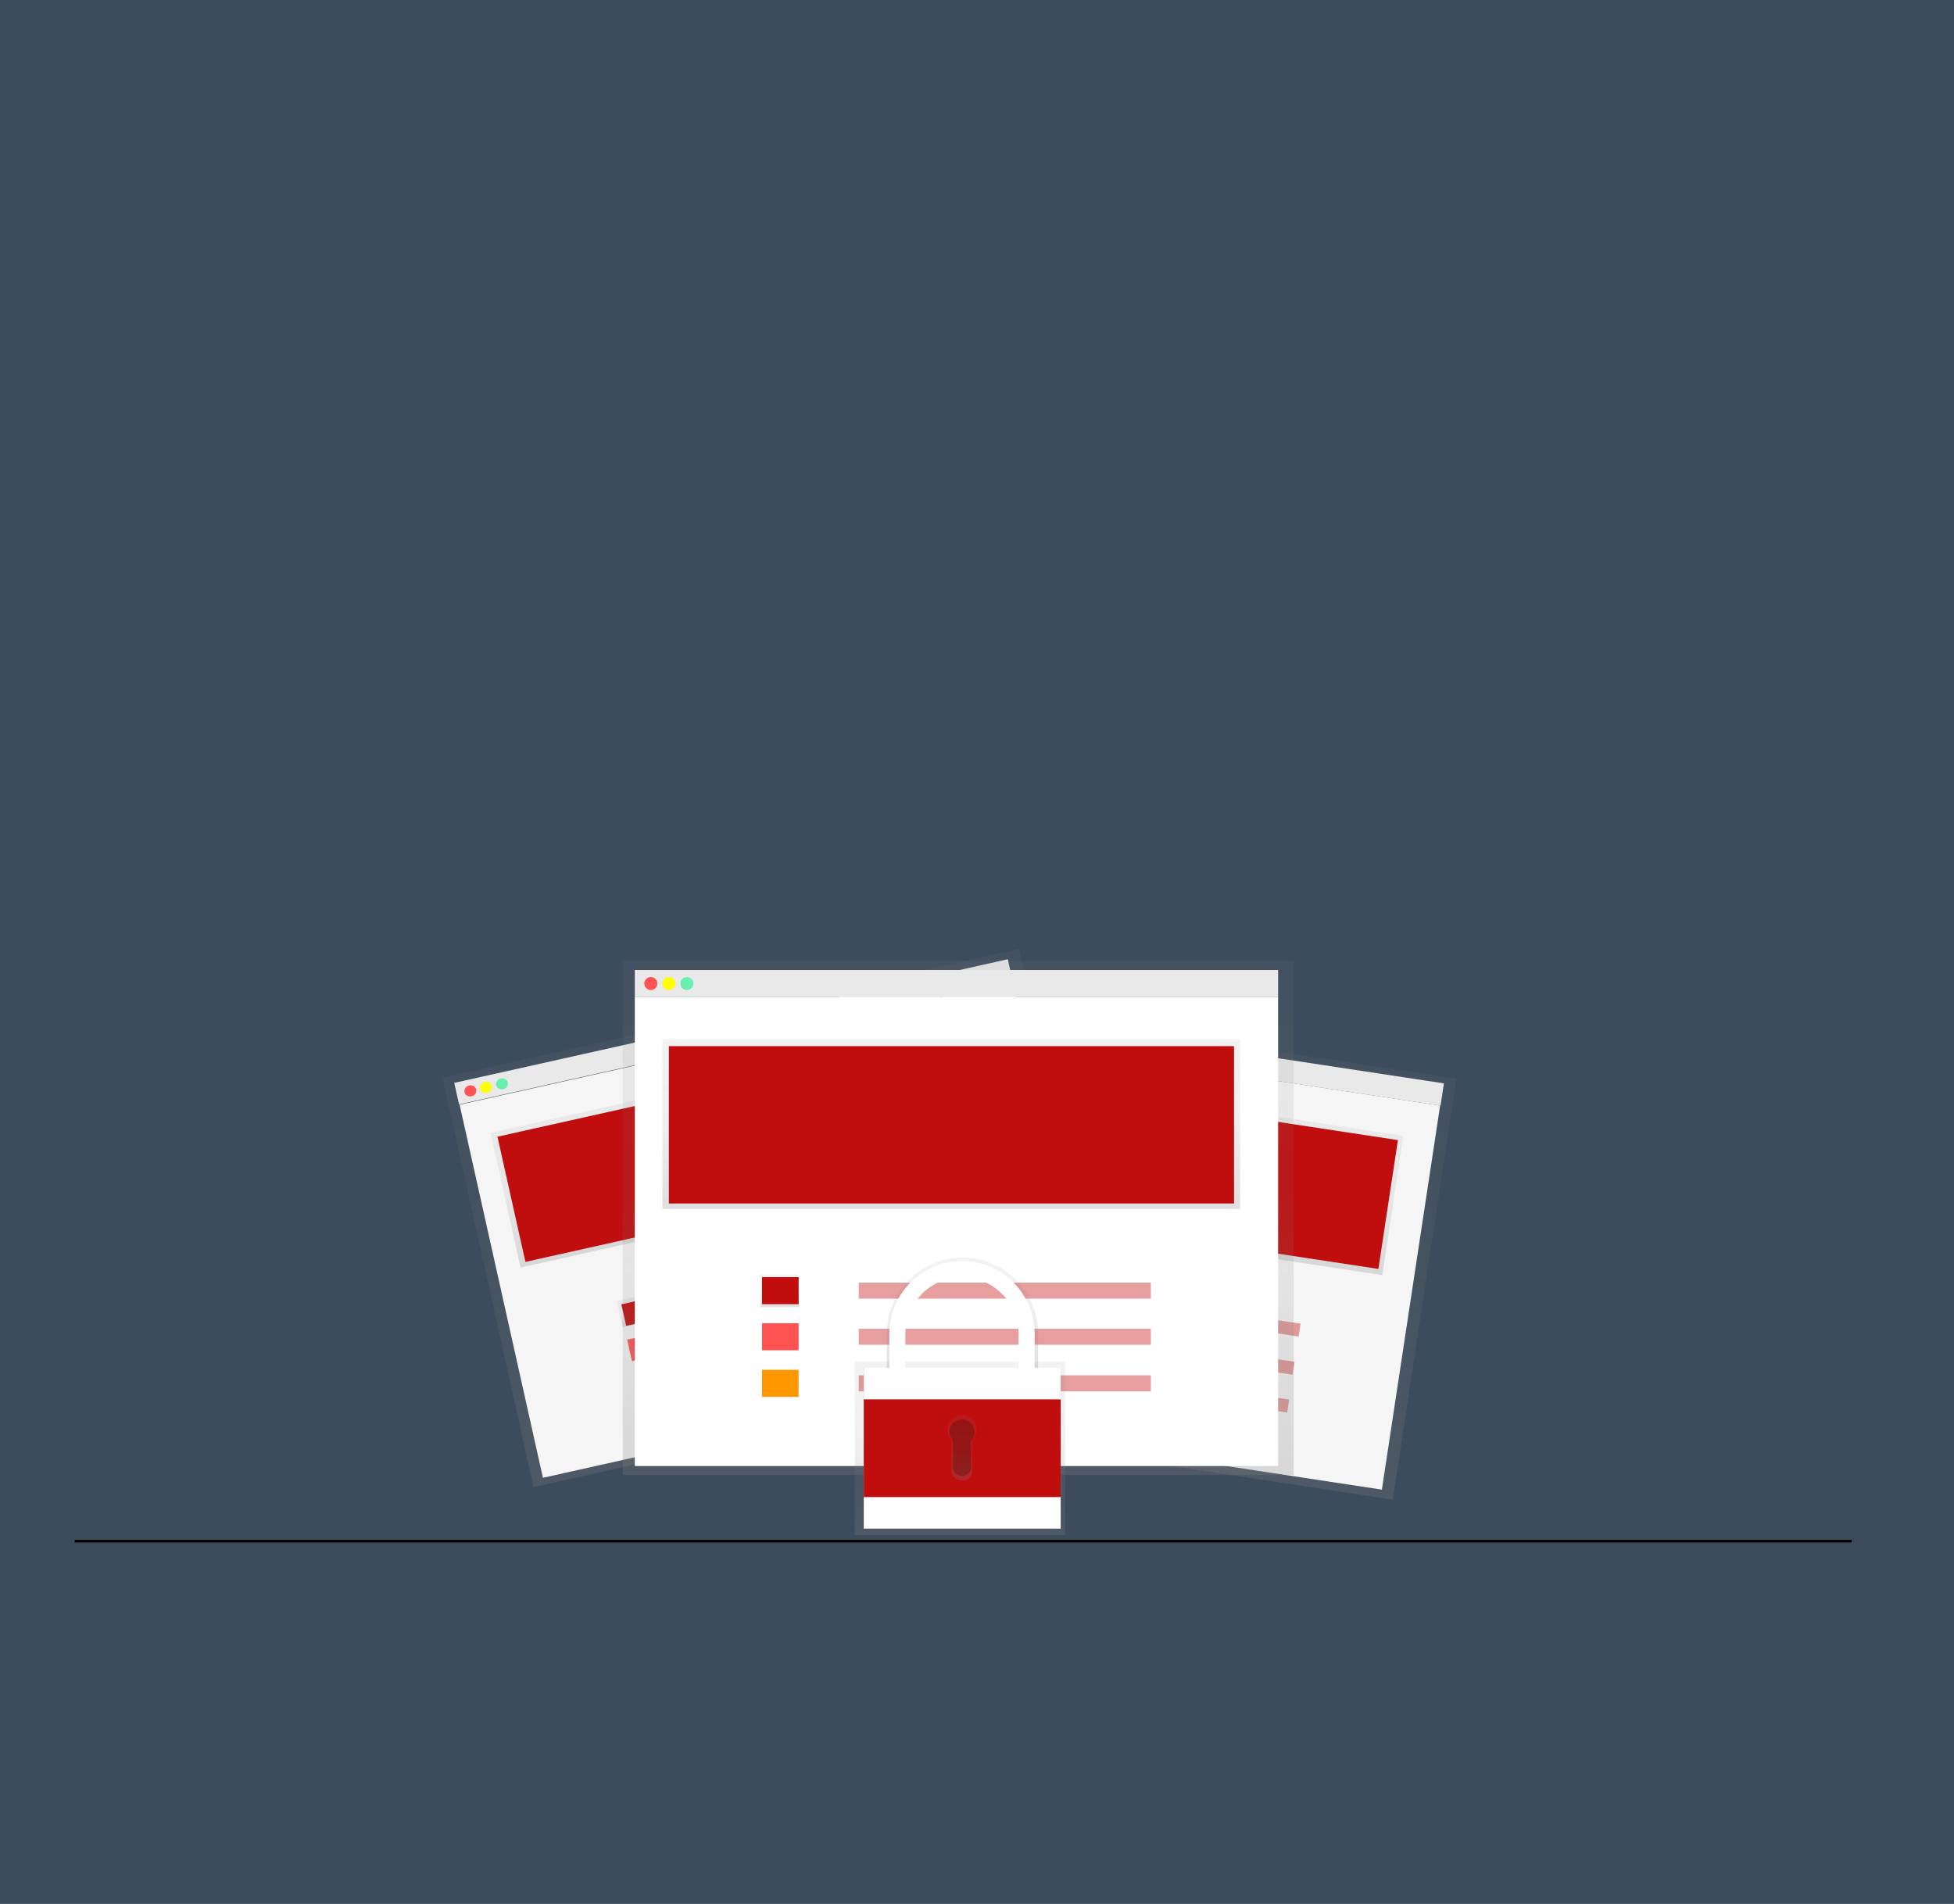
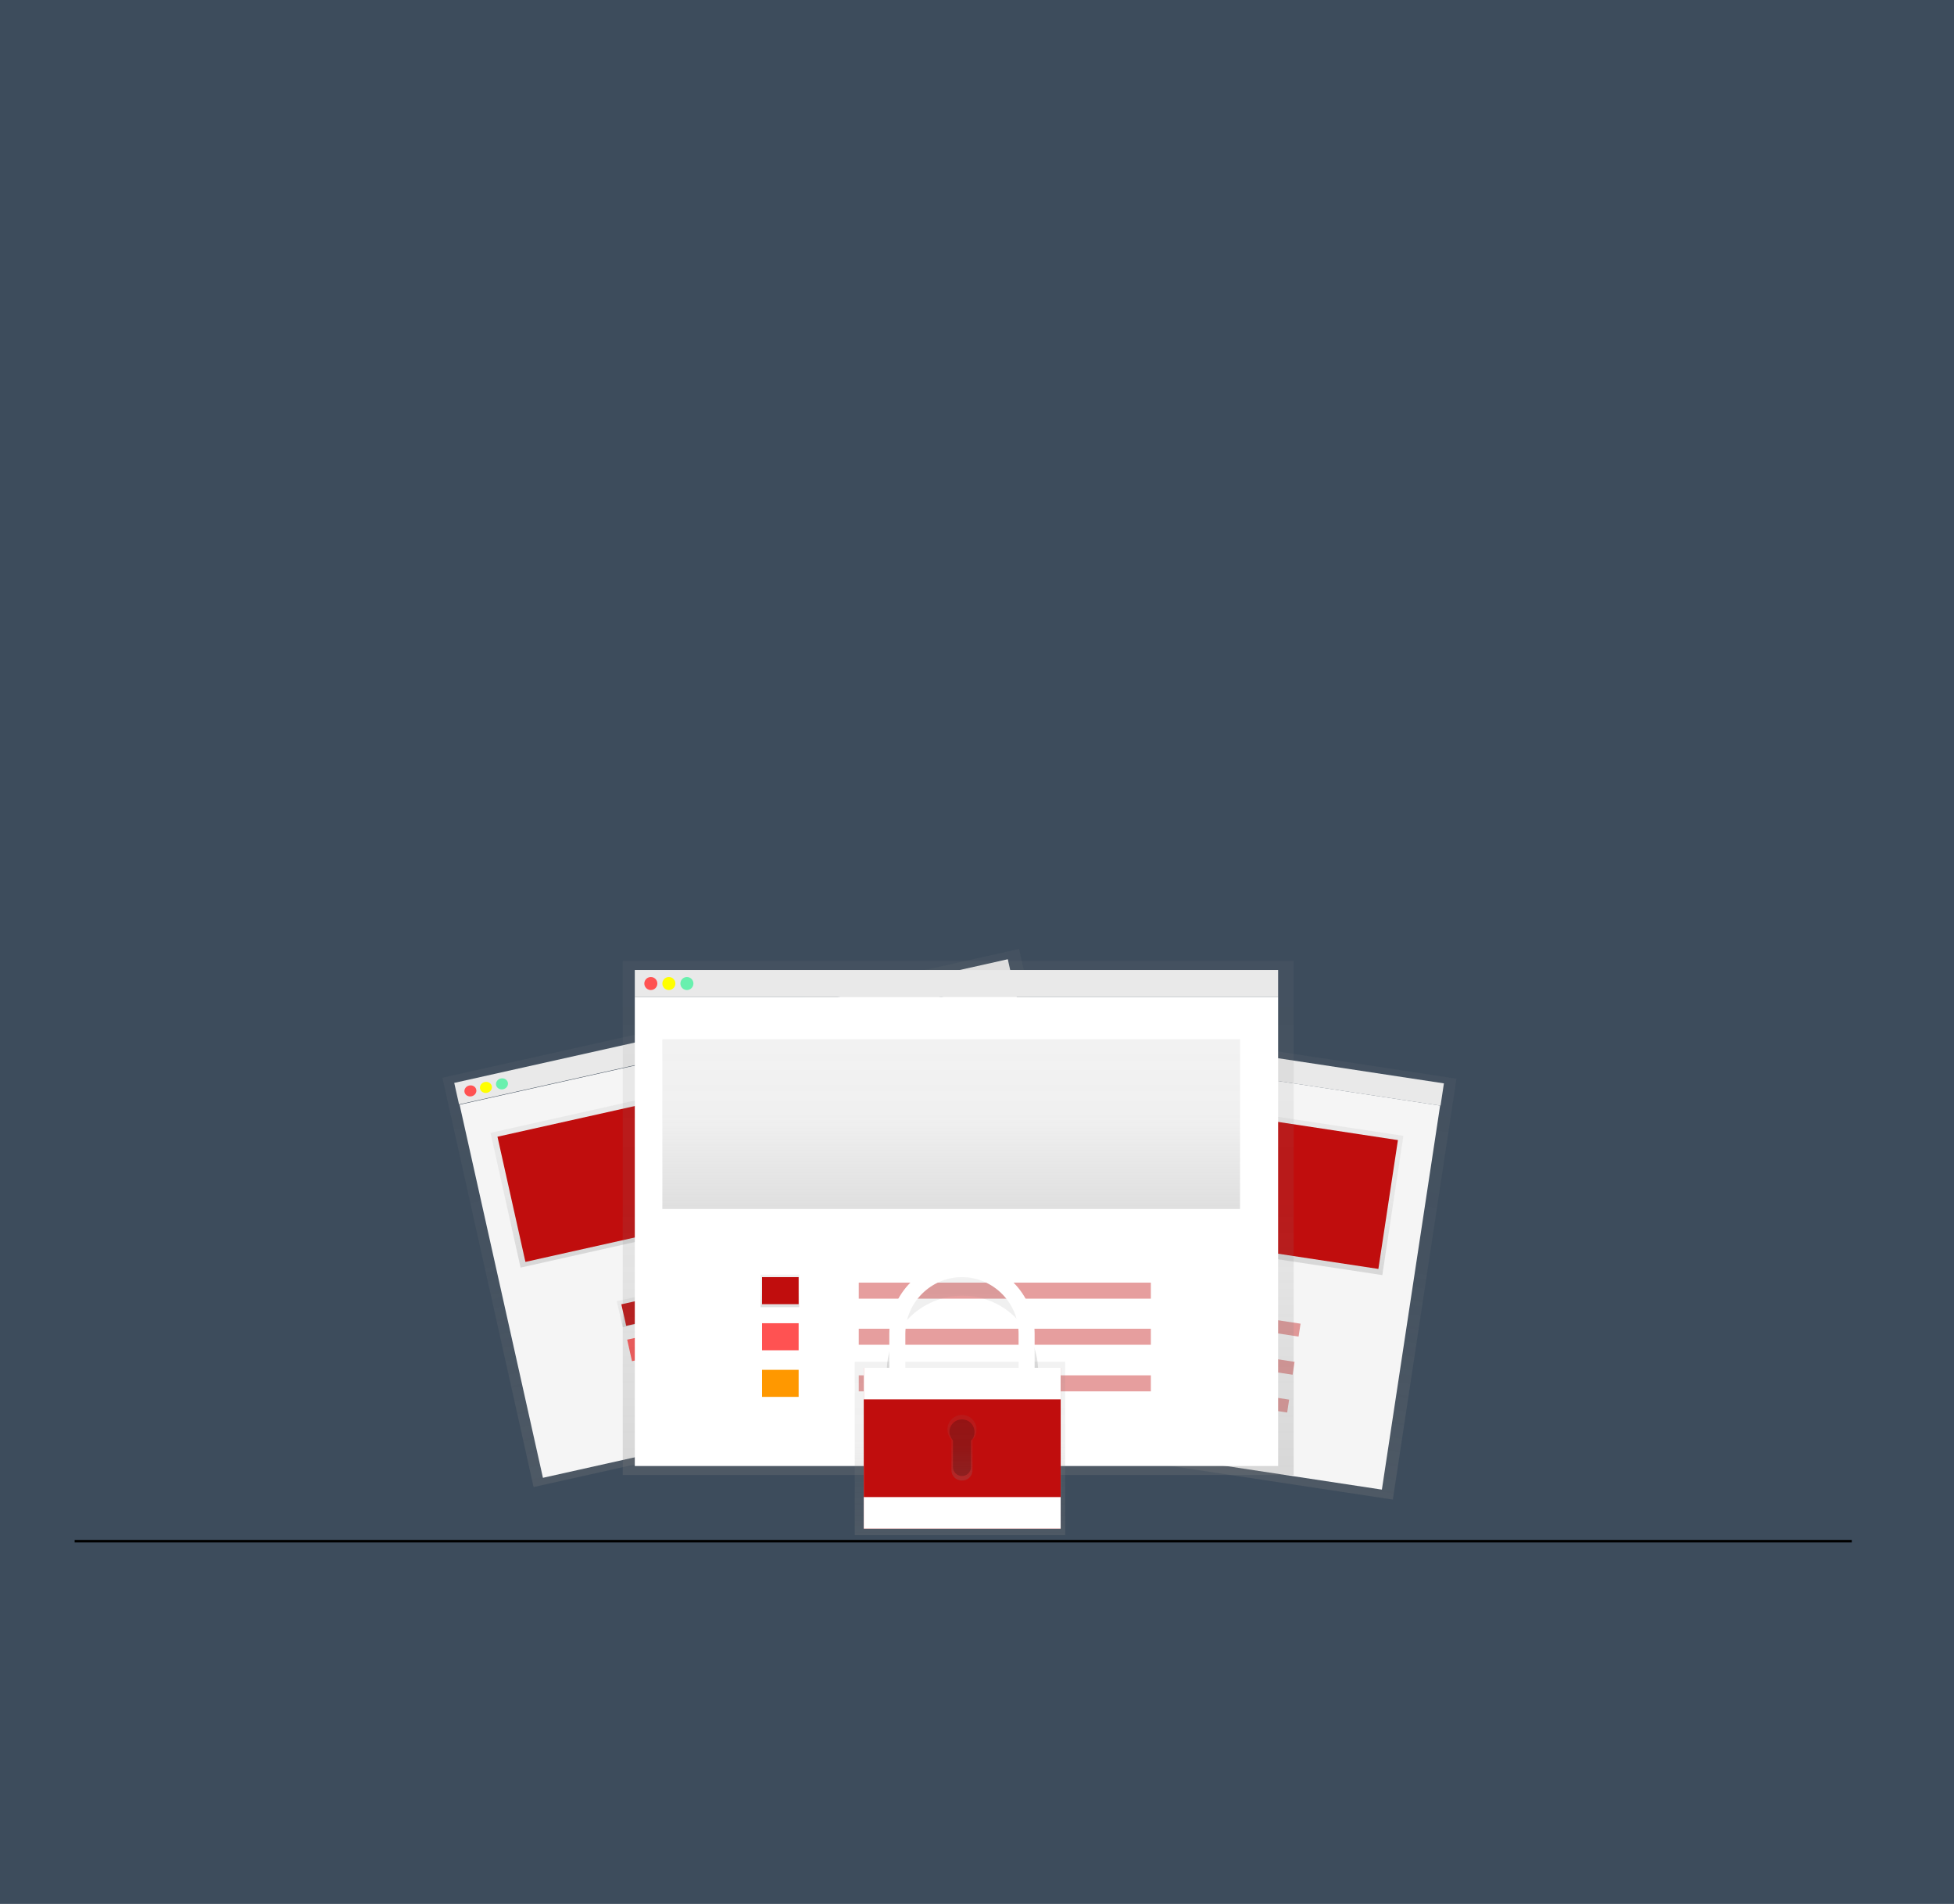
<svg xmlns="http://www.w3.org/2000/svg" version="1.1" id="Layer_1" x="0px" y="0px" viewBox="0 0 390 380" style="enable-background:new 0 0 390 380;" xml:space="preserve">
  <rect x="0" y="0" width="390" height="380" fill="#333333" stroke="none" />
  <style type="text/css">
	.st0{opacity:0.2;fill:#66B0FF;enable-background:new    ;}
	.st1{fill:none;stroke:#000000;stroke-width:0.5;stroke-miterlimit:10;}
	.st2{fill:#F5F5F5;}
	.st3{fill:url(#SVGID_1_);}
	.st4{fill:#FF5252;}
	.st5{fill:#FFFF00;}
	.st6{fill:#69F0AE;}
	.st7{fill:url(#SVGID_00000088120244493225904010000015653152558612345763_);}
	.st8{fill:#C00D0D;}
	.st9{fill:url(#SVGID_00000034805654868603147180000006284668996319797132_);}
	.st10{fill:#FF9800;}
	.st11{opacity:0.4;fill:#C00D0D;enable-background:new    ;}
	.st12{fill:url(#SVGID_00000031925138001243824280000005457446881487292570_);}
	.st13{fill:url(#SVGID_00000160176880497796407670000002850069557756547761_);}
	.st14{fill:url(#SVGID_00000076597968000557570760000017111802745425958817_);}
	.st15{fill:url(#SVGID_00000036946697792861730430000014319554673163388060_);}
	.st16{fill:#FFFFFF;}
	.st17{fill:url(#SVGID_00000098219324348303806740000013615729765642921637_);}
	.st18{fill:url(#SVGID_00000042733286136107025350000007842782657587354810_);}
	.st19{fill:url(#SVGID_00000068656423221070885130000016118835435735874951_);}
	.st20{fill:url(#SVGID_00000004537437254798965630000000526260501557843898_);}
	.st21{fill:url(#SVGID_00000140010881214351575950000005484658914387526548_);}
	.st22{opacity:0.2;enable-background:new    ;}
</style>
  <rect class="st0" width="390" height="380" />
  <line class="st1" x1="14.9" y1="307.6" x2="369.6" y2="307.6" />
  <rect x="233" y="157.5" transform="matrix(0.15 -0.989 0.989 0.15 -8.331 411.546)" class="st2" width="4.5" height="106.3" />
  <linearGradient id="SVGID_1_" gradientUnits="userSpaceOnUse" x1="410.743" y1="1039.731" x2="410.743" y2="954.76" gradientTransform="matrix(0.989 0.15 -0.15 0.989 -26.751 -798.692)">
    <stop offset="0" style="stop-color:#808080;stop-opacity:0.25" />
    <stop offset="0.54" style="stop-color:#808080;stop-opacity:0.12" />
    <stop offset="1" style="stop-color:#808080;stop-opacity:0.1" />
  </linearGradient>
  <polygon class="st3" points="168.4,282.7 181.2,198.6 290.7,215.3 278,299.3 " />
  <rect x="190.3" y="198" transform="matrix(0.15 -0.989 0.989 0.15 -53.688 439.873)" class="st2" width="77.5" height="106.3" />
  <circle class="st4" cx="185.2" cy="203" r="1.1" />
  <circle class="st5" cx="188.2" cy="203.5" r="1.1" />
  <circle class="st6" cx="191.2" cy="204" r="1.1" />
  <linearGradient id="SVGID_00000169541655696695189720000012849359558808493217_" gradientUnits="userSpaceOnUse" x1="409.631" y1="995.771" x2="409.631" y2="967.664" gradientTransform="matrix(0.989 0.15 -0.15 0.989 -26.75 -798.696)">
    <stop offset="0" style="stop-color:#808080;stop-opacity:0.25" />
    <stop offset="0.54" style="stop-color:#808080;stop-opacity:0.12" />
    <stop offset="1" style="stop-color:#808080;stop-opacity:0.1" />
  </linearGradient>
  <polygon style="fill:url(#SVGID_00000169541655696695189720000012849359558808493217_);" points="181.5,240.2 185.7,212.4   280.1,226.7 275.9,254.5 " />
  <rect x="217.9" y="186.8" transform="matrix(0.15 -0.989 0.989 0.15 -34.691 426.736)" class="st8" width="26" height="93.4" />
  <linearGradient id="SVGID_00000163047596771467253040000004752578801743074997_" gradientUnits="userSpaceOnUse" x1="381.36" y1="1012.045" x2="381.36" y2="1006.615" gradientTransform="matrix(0.989 0.15 -0.15 0.989 -26.755 -798.704)">
    <stop offset="0" style="stop-color:#808080;stop-opacity:0.25" />
    <stop offset="0.54" style="stop-color:#808080;stop-opacity:0.12" />
    <stop offset="1" style="stop-color:#808080;stop-opacity:0.1" />
  </linearGradient>
  <polygon style="fill:url(#SVGID_00000163047596771467253040000004752578801743074997_);" points="195.1,258.7 196,253.3   202.2,254.3 201.4,259.7 " />
  <rect x="196.6" y="253.4" transform="matrix(0.15 -0.989 0.989 0.15 -84.548 414.478)" class="st8" width="4.5" height="6" />
  <rect x="195.4" y="261" transform="matrix(0.15 -0.989 0.989 0.15 -93.075 419.763)" class="st4" width="4.5" height="6" />
  <rect x="194.3" y="268.6" transform="matrix(0.15 -0.989 0.989 0.15 -101.512 425.076)" class="st10" width="4.5" height="6" />
  <rect x="234.2" y="237.8" transform="matrix(0.15 -0.989 0.989 0.15 -58.897 455.472)" class="st11" width="2.6" height="48.3" />
  <rect x="233" y="245.4" transform="matrix(0.15 -0.989 0.989 0.15 -67.426 460.76)" class="st11" width="2.6" height="48.3" />
  <rect x="231.9" y="253" transform="matrix(0.15 -0.989 0.989 0.15 -75.863 466.074)" class="st11" width="2.6" height="48.3" />
  <rect x="89.8" y="203.7" transform="matrix(0.976 -0.218 0.218 0.976 -41.39 36.898)" class="st2" width="113.2" height="4.4" />
  <linearGradient id="SVGID_00000134221388369596765170000016022096550819354767_" gradientUnits="userSpaceOnUse" x1="274.505" y1="956.245" x2="274.505" y2="872.559" gradientTransform="matrix(0.976 -0.218 0.218 0.976 -312.344 -589.39)">
    <stop offset="0" style="stop-color:#808080;stop-opacity:0.25" />
    <stop offset="0.54" style="stop-color:#808080;stop-opacity:0.12" />
    <stop offset="1" style="stop-color:#808080;stop-opacity:0.1" />
  </linearGradient>
  <polygon style="fill:url(#SVGID_00000134221388369596765170000016022096550819354767_);" points="88.3,215.1 203.4,189.4   221.7,271.1 106.5,296.8 " />
  <rect x="98.7" y="207.2" transform="matrix(0.976 -0.218 0.218 0.976 -49.769 39.774)" class="st2" width="113.2" height="76.3" />
  <ellipse transform="matrix(0.976 -0.218 0.218 0.976 -45.22 25.727)" class="st4" cx="93.9" cy="217.7" rx="1.2" ry="1.1" />
  <ellipse transform="matrix(0.976 -0.218 0.218 0.976 -44.99 26.388)" class="st5" cx="97" cy="217" rx="1.2" ry="1.1" />
  <ellipse transform="matrix(0.976 -0.218 0.218 0.976 -44.757 27.061)" class="st6" cx="100.2" cy="216.3" rx="1.2" ry="1.1" />
  <linearGradient id="SVGID_00000159464678936380891750000014691158552341950387_" gradientUnits="userSpaceOnUse" x1="273.318" y1="912.937" x2="273.318" y2="885.301" gradientTransform="matrix(0.976 -0.218 0.218 0.976 -312.343 -589.376)">
    <stop offset="0" style="stop-color:#808080;stop-opacity:0.25" />
    <stop offset="0.54" style="stop-color:#808080;stop-opacity:0.12" />
    <stop offset="1" style="stop-color:#808080;stop-opacity:0.1" />
  </linearGradient>
  <polygon style="fill:url(#SVGID_00000159464678936380891750000014691158552341950387_);" points="97.9,226.1 197.1,203.9   203.1,230.8 103.9,253 " />
  <rect x="100.9" y="215.7" transform="matrix(0.976 -0.218 0.218 0.976 -46.211 38.348)" class="st8" width="99.5" height="25.6" />
  <linearGradient id="SVGID_00000094600878257184110640000003552228847393286325_" gradientUnits="userSpaceOnUse" x1="243.218" y1="928.957" x2="243.218" y2="923.615" gradientTransform="matrix(0.976 -0.218 0.218 0.976 -312.337 -589.376)">
    <stop offset="0" style="stop-color:#808080;stop-opacity:0.25" />
    <stop offset="0.54" style="stop-color:#808080;stop-opacity:0.12" />
    <stop offset="1" style="stop-color:#808080;stop-opacity:0.1" />
  </linearGradient>
  <polygon style="fill:url(#SVGID_00000094600878257184110640000003552228847393286325_);" points="123.1,259.7 129.8,258.2   130.9,263.4 124.3,264.9 " />
  <rect x="124.4" y="259.5" transform="matrix(0.976 -0.219 0.219 0.976 -54.227 34.299)" class="st8" width="6.4" height="4.4" />
  <rect x="125.6" y="266.6" transform="matrix(0.976 -0.218 0.218 0.976 -55.525 34.557)" class="st4" width="6.4" height="4.4" />
-   <rect x="127.7" y="274.3" transform="matrix(0.976 -0.219 0.219 0.976 -57.391 35.386)" class="st10" width="6.4" height="4.4" />
  <rect x="139.9" y="251.5" transform="matrix(0.976 -0.218 0.218 0.976 -51.151 42.214)" class="st11" width="51.4" height="2.6" />
  <rect x="141.6" y="258.9" transform="matrix(0.976 -0.218 0.218 0.976 -52.727 42.75)" class="st11" width="51.4" height="2.6" />
  <rect x="143.2" y="266.3" transform="matrix(0.976 -0.218 0.218 0.976 -54.292 43.283)" class="st11" width="51.4" height="2.6" />
  <rect x="126.7" y="193.6" class="st2" width="128.4" height="5.4" />
  <linearGradient id="SVGID_00000144299732003556662680000000321905634414054274_" gradientUnits="userSpaceOnUse" x1="191.185" y1="803.455" x2="191.185" y2="700.806" gradientTransform="matrix(1 0 0 1 0 -509)">
    <stop offset="0" style="stop-color:#808080;stop-opacity:0.25" />
    <stop offset="0.54" style="stop-color:#808080;stop-opacity:0.12" />
    <stop offset="1" style="stop-color:#808080;stop-opacity:0.1" />
  </linearGradient>
  <rect x="124.3" y="191.8" style="fill:url(#SVGID_00000144299732003556662680000000321905634414054274_);" width="133.9" height="102.6" />
  <rect x="126.7" y="199" class="st16" width="128.4" height="93.6" />
  <circle class="st4" cx="129.9" cy="196.3" r="1.3" />
  <circle class="st5" cx="133.5" cy="196.3" r="1.3" />
  <circle class="st6" cx="137.1" cy="196.3" r="1.3" />
  <linearGradient id="SVGID_00000111179122176524357390000013050301148099041463_" gradientUnits="userSpaceOnUse" x1="189.832" y1="750.292" x2="189.832" y2="716.382" gradientTransform="matrix(1 0 0 1 0 -509)">
    <stop offset="0" style="stop-color:#808080;stop-opacity:0.25" />
    <stop offset="0.54" style="stop-color:#808080;stop-opacity:0.12" />
    <stop offset="1" style="stop-color:#808080;stop-opacity:0.1" />
  </linearGradient>
  <rect x="132.2" y="207.4" style="fill:url(#SVGID_00000111179122176524357390000013050301148099041463_);" width="115.3" height="33.9" />
-   <rect x="133.5" y="208.8" class="st8" width="112.8" height="31.4" />
  <linearGradient id="SVGID_00000064321064529968652950000016048872724114290313_" gradientUnits="userSpaceOnUse" x1="155.692" y1="769.968" x2="155.692" y2="763.413" gradientTransform="matrix(1 0 0 1 0 -509)">
    <stop offset="0" style="stop-color:#808080;stop-opacity:0.25" />
    <stop offset="0.54" style="stop-color:#808080;stop-opacity:0.12" />
    <stop offset="1" style="stop-color:#808080;stop-opacity:0.1" />
  </linearGradient>
  <rect x="151.8" y="254.4" style="fill:url(#SVGID_00000064321064529968652950000016048872724114290313_);" width="7.7" height="6.5" />
  <rect x="152.1" y="254.9" class="st8" width="7.3" height="5.4" />
  <rect x="152.1" y="264.1" class="st4" width="7.3" height="5.4" />
  <rect x="152.1" y="273.4" class="st10" width="7.3" height="5.4" />
  <rect x="171.4" y="256" class="st11" width="58.3" height="3.2" />
  <rect x="171.4" y="265.2" class="st11" width="58.3" height="3.2" />
  <rect x="171.4" y="274.5" class="st11" width="58.3" height="3.2" />
  <linearGradient id="SVGID_00000009549894396398043280000005991795807579336888_" gradientUnits="userSpaceOnUse" x1="191.594" y1="815.405" x2="191.594" y2="780.832" gradientTransform="matrix(1 0 0 1 0 -509)">
    <stop offset="0" style="stop-color:#808080;stop-opacity:0.25" />
    <stop offset="0.54" style="stop-color:#808080;stop-opacity:0.12" />
    <stop offset="1" style="stop-color:#808080;stop-opacity:0.1" />
  </linearGradient>
  <rect x="170.6" y="271.8" style="fill:url(#SVGID_00000009549894396398043280000005991795807579336888_);" width="42" height="34.6" />
  <linearGradient id="SVGID_00000030467248095137686500000014843438216208470944_" gradientUnits="userSpaceOnUse" x1="344.291" y1="974.134" x2="344.291" y2="951.528" gradientTransform="matrix(1 0 0 1 -152.16 -700.26)">
    <stop offset="0" style="stop-color:#808080;stop-opacity:0.25" />
    <stop offset="0.54" style="stop-color:#808080;stop-opacity:0.12" />
    <stop offset="1" style="stop-color:#808080;stop-opacity:0.1" />
  </linearGradient>
-   <path style="fill:url(#SVGID_00000030467248095137686500000014843438216208470944_);" d="M180.3,266.3c0-6.5,5.3-11.8,11.8-11.8  c6.5,0,11.8,5.3,11.8,11.8v7.6h3.3v-7.6c0.1-8.3-6.6-15.2-14.9-15.3c-8.3-0.1-15.2,6.6-15.3,14.9c0,0.1,0,0.3,0,0.4v7.6h3.3v-7.5  H180.3z" />
+   <path style="fill:url(#SVGID_00000030467248095137686500000014843438216208470944_);" d="M180.3,266.3c0-6.5,5.3-11.8,11.8-11.8  c6.5,0,11.8,5.3,11.8,11.8v7.6h3.3c0.1-8.3-6.6-15.2-14.9-15.3c-8.3-0.1-15.2,6.6-15.3,14.9c0,0.1,0,0.3,0,0.4v7.6h3.3v-7.5  H180.3z" />
  <path class="st16" d="M180.7,266.2c0-6.2,5.1-11.3,11.3-11.3s11.3,5.1,11.3,11.3v7.3h3.2v-7.3c0-8-6.5-14.5-14.5-14.5  c-8,0-14.5,6.5-14.5,14.5v7.3h3.2L180.7,266.2L180.7,266.2z" />
  <rect x="172.4" y="273" class="st8" width="39.3" height="32.1" />
  <rect x="172.4" y="273" class="st16" width="39.3" height="32.1" />
  <rect x="172.4" y="279.3" class="st8" width="39.3" height="19.5" />
  <linearGradient id="SVGID_00000129207050068241177840000013579413266364540829_" gradientUnits="userSpaceOnUse" x1="344.214" y1="995.816" x2="344.214" y2="982.691" gradientTransform="matrix(1 0 0 1 -152.16 -700.26)">
    <stop offset="0" style="stop-color:#808080;stop-opacity:0.25" />
    <stop offset="0.54" style="stop-color:#808080;stop-opacity:0.12" />
    <stop offset="1" style="stop-color:#808080;stop-opacity:0.1" />
  </linearGradient>
  <path style="fill:url(#SVGID_00000129207050068241177840000013579413266364540829_);" d="M194.9,285.3c0-1.6-1.3-2.9-2.9-2.9  c-1.6,0-2.9,1.3-2.9,2.9c0,0.8,0.3,1.5,0.8,2v6.1c0,1.2,0.9,2.1,2.1,2.1c1.2,0,2.1-0.9,2.1-2.1v-6.1  C194.7,286.8,194.9,286.1,194.9,285.3z" />
  <path class="st22" d="M194.5,285.8c0-1.4-1.1-2.5-2.5-2.5c-1.4,0-2.5,1.1-2.5,2.5c0,0.6,0.3,1.2,0.7,1.7v5.3c0,1,0.8,1.8,1.8,1.8  c1,0,1.8-0.8,1.8-1.8v-5.3C194.3,287.1,194.5,286.5,194.5,285.8z" />
</svg>